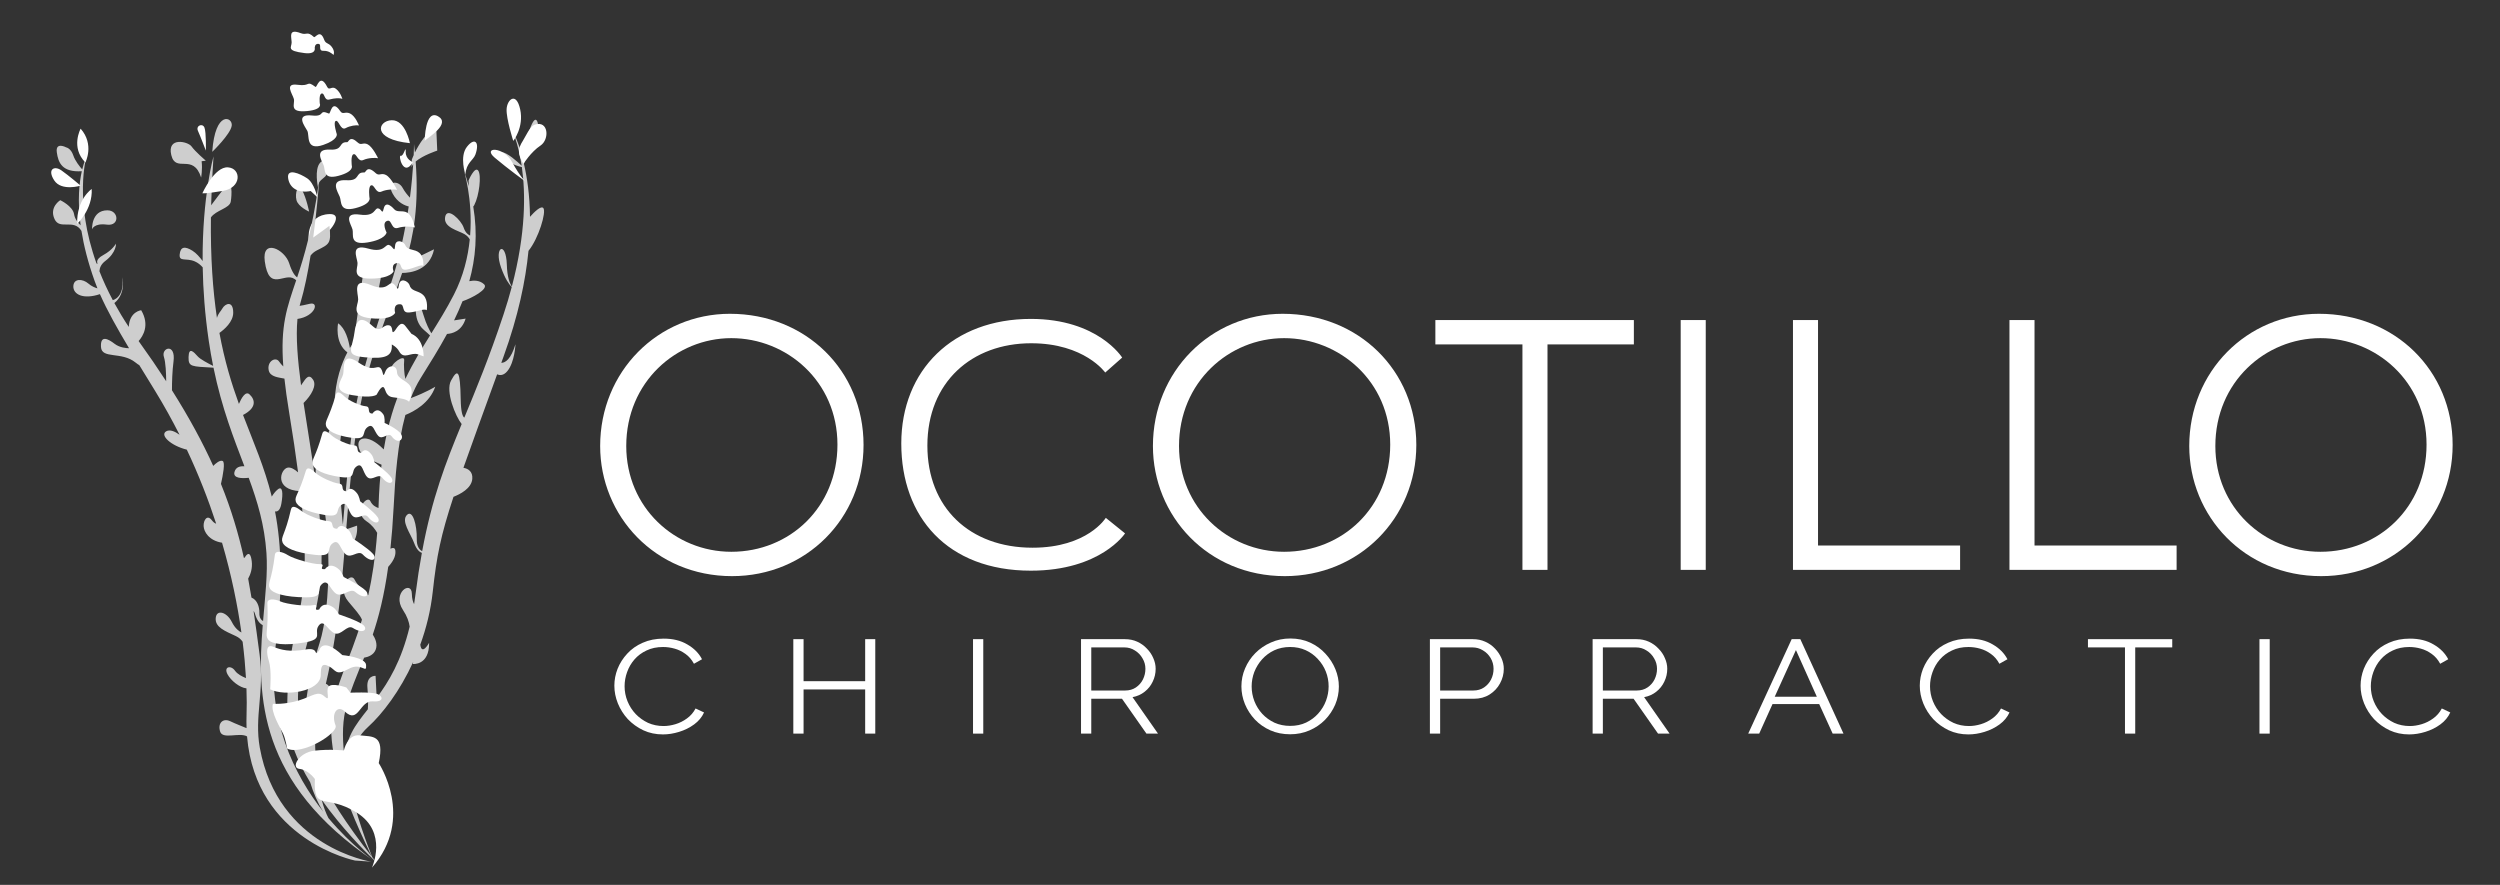
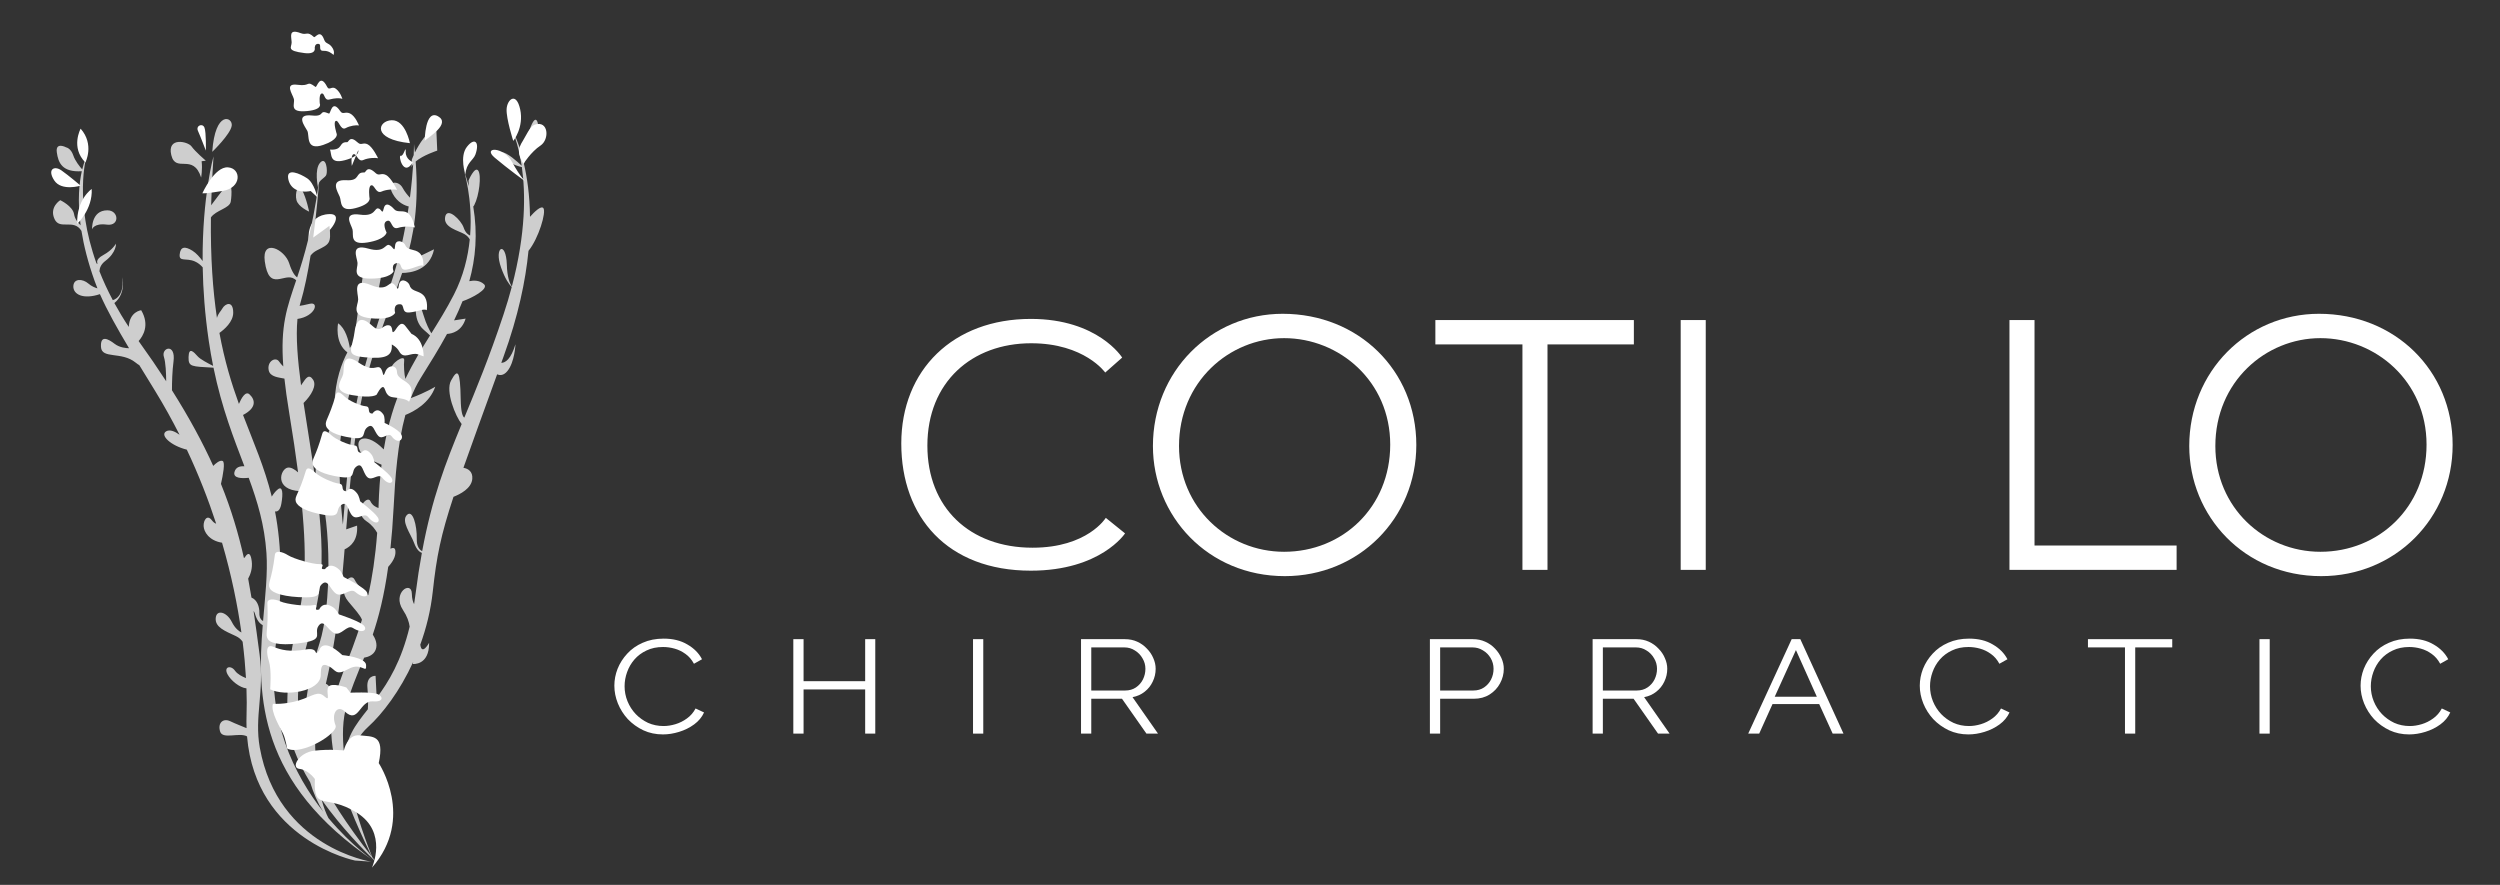
<svg xmlns="http://www.w3.org/2000/svg" width="100%" height="100%" viewBox="0 0 469 166" version="1.1" xml:space="preserve" style="fill-rule:evenodd;clip-rule:evenodd;stroke-linejoin:round;stroke-miterlimit:2;">
  <rect x="0" y="0" width="469" height="166" fill="#333333" stroke="none" />
  <rect id="Row" x="0" y="0" width="468.886" height="165.876" style="fill:none;" />
  <g id="White">
    <g id="Icon">
      <path d="M57.901,45.051c-0,-0 -0.563,-4.74 3.91,-4.888c3.273,-0.108 -0.934,4.739 -2.399,4.68c-0.741,-0.029 -1.511,0.208 -1.511,0.208Z" style="fill:#fff;" />
      <path id="Plant" d="M77.664,27.008c0.063,0.549 0.12,1.088 0.171,1.616c0.749,-1.529 2.182,-3.947 4.007,-4.628l0.185,4.258c0,0 -2.676,0.865 -4.048,2.052c0.61,8.168 -0.324,13.764 -1.953,19.092l5.4,-2.63c-0.807,3.928 -4.324,4.428 -5.981,4.439c-1.888,5.632 -4.453,11.256 -6.673,19.639c-1.876,7.082 -2.777,15.55 -3.827,28.465c1.076,-0.379 2.04,-0.705 2.04,-0.705c0.193,2.729 -1.19,3.931 -2.341,4.457c-0.029,0.371 -0.059,0.745 -0.088,1.122c-0.986,12.544 -2.323,19.41 -3.424,24.089c0.278,0.108 0.541,0.336 0.762,0.74c1.064,1.944 -1.62,3.981 -1.62,3.981l-0.297,0.005c-0.569,2.414 -0.914,4.442 -0.845,7.231c0.042,1.698 0.142,3.217 0.284,4.573c2.141,4.456 5.431,9.631 10.316,15.87c-12.966,-26.71 -6.403,-28.949 -1.829,-44.42c-0.377,-0.91 -1.258,-1.836 -2.584,-3.439c-2.222,-2.685 0.463,-5.601 1.203,-4.073c0.474,0.978 1.726,2.183 2.566,2.924c0.728,-3.285 1.327,-7.112 1.671,-11.705c-0.391,-0.672 -0.988,-1.5 -1.969,-2.142c-2.684,-1.759 0.093,-5.091 0.694,-3.795c0.369,0.794 1.05,1.136 1.523,1.282c0.004,-0.135 0.009,-0.27 0.013,-0.405c0.083,-2.821 0.275,-5.378 0.559,-7.716c-1.238,-0.548 -2.687,-1.198 -3.159,-1.446c-0.88,-0.463 -2.083,-3.333 -0.139,-3.472c1.407,-0.1 2.96,1.279 3.71,2.048c0.821,-4.935 2.083,-8.822 3.58,-12.182c-0.898,-0.732 -2.156,-1.888 -2.245,-2.686c-0.139,-1.25 2.638,-3.055 2.499,-1.851c-0.106,0.917 0.004,2.617 0.226,3.494c1.415,-2.981 3.008,-5.566 4.622,-8.156c-0.283,-0.278 -0.656,-0.617 -1.145,-1.031c-2.407,-2.037 -1.25,-5.878 -1.25,-5.878c0,-0 0.463,0.694 1.204,3.193c0.469,1.583 1.068,2.702 1.444,3.31c1.433,-2.299 2.876,-4.618 4.218,-7.237c1.797,-3.505 2.655,-7.092 2.985,-10.372c-0.171,-0.313 -0.464,-0.674 -0.964,-0.975c-1.157,-0.694 -4.027,-1.249 -3.657,-3.239c0.371,-1.991 3.009,0.601 3.472,1.99c0.354,1.064 0.954,1.394 1.215,1.49c0.542,-6.945 -1.214,-12.341 -1.214,-12.341c0.371,1.053 0.692,2.083 0.966,3.09c-0.032,-0.629 -0.042,-1.079 -0.042,-1.079c0,-0 1.157,-2.731 1.805,-1.852c0.648,0.88 0.186,4.721 -0.74,6.48c-0.066,0.126 -0.129,0.21 -0.187,0.258c0.855,5.163 0.448,9.742 -0.744,14.013c0.801,-0.171 1.941,-0.211 2.782,0.586c0.932,0.883 -2.369,2.619 -4.052,3.177c-0.478,1.214 -1.012,2.409 -1.59,3.591l2.171,-0.334c-0.727,2.422 -2.592,2.826 -3.487,2.876c-1.516,2.789 -3.231,5.536 -4.977,8.336c-0.701,1.125 -1.301,2.37 -1.814,3.703c2.886,-1.074 4.585,-2.141 4.585,-2.141c-1.074,3.092 -3.98,4.651 -5.61,5.304c-1.462,5.39 -1.912,11.684 -2.202,17.301c-0.149,2.871 -0.353,5.452 -0.602,7.788c0.36,-0.167 0.832,-0.266 0.916,0.293c0.125,0.833 -0.162,1.816 -1.334,3.117c-0.765,5.492 -1.797,9.457 -2.893,12.702c0.436,0.669 0.973,1.803 0.524,2.88c-0.401,0.963 -1.39,1.323 -2.153,1.455c-1.333,3.282 -2.616,6.094 -3.498,9.831c-0.659,2.788 -0.563,6.158 -0.078,9.58c-0.013,-4.283 1.883,-6.711 4.277,-9.736c0.069,-0.992 0.082,-2.369 -0.075,-4.003c-0.231,-2.406 1.527,-2.267 1.527,-2.267l0.21,4.127c2.242,-3.007 4.625,-6.903 6.184,-13.363c-0.117,-0.865 -0.46,-1.929 -1.256,-3.122c-2.129,-3.194 1.62,-5.647 1.666,-3.055c0.017,0.921 0.197,1.544 0.422,1.964c0.093,-0.588 0.179,-1.193 0.259,-1.817c0.363,-2.843 0.764,-5.425 1.199,-7.804c-0.465,-0.157 -1.01,-0.641 -1.463,-1.877c-0.635,-1.732 -2.533,-4.134 -1.296,-5.277c1.04,-0.961 1.851,1.898 1.805,4.582c-0.024,1.374 0.498,1.984 1.013,2.253c1.866,-10.04 4.371,-16.477 7.409,-23.848c-1.167,-1.46 -3.091,-6.164 -1.989,-8.165c1.25,-2.268 1.713,-1.99 1.805,3.471c0.042,2.446 0.352,3.295 0.683,3.487c2.199,-5.317 4.665,-11.23 7.36,-19.365c0.589,-1.779 1.097,-3.491 1.532,-5.134c-0.52,-0.514 -1.24,-1.545 -1.984,-3.611c-1.435,-3.98 0.925,-5.137 1.064,-0.602c0.072,2.337 0.524,3.519 0.946,4.116c2.644,-10.035 2.571,-17.509 1.875,-22.406c-2.778,-0.599 -4.866,-2.724 -3.746,-2.769c0.922,-0.037 2.931,1.778 3.71,2.517c-0.668,-4.473 -1.844,-6.716 -1.844,-6.716c0,-0 0.325,0.543 0.775,1.625l-0.096,-0.388l1.574,4.119l-0.114,0.476c0.016,0.064 0.032,0.129 0.048,0.195c0.159,-1.438 0.585,-4.7 1.362,-6.641c1.018,-2.546 1.342,-0.556 1.342,-0.556l-2.631,7.5c0.601,2.556 1.098,5.881 1.144,9.967c0.803,-0.902 2.074,-2.161 2.505,-1.638c0.597,0.725 -0.886,5.687 -2.787,8.022c-0.541,5.594 -1.917,12.209 -4.675,19.833c-0.145,0.399 -0.287,0.793 -0.428,1.182c0.765,-0.009 1.802,-0.662 2.66,-3.488c0,0 -0.139,3.379 -1.527,5.045c-0.706,0.847 -1.4,0.821 -1.911,0.591c-2.707,7.467 -4.753,13.075 -6.324,17.539c0.854,0.142 1.791,0.686 1.663,2.096c-0.162,1.781 -2.273,2.86 -3.526,3.347c-2.4,7.291 -3.172,11.183 -3.885,17.757c-0.386,3.563 -1.229,6.917 -2.346,9.979c0.294,2.155 1.657,-0.351 1.657,-0.351c0.046,4.305 -3.055,3.981 -3.055,3.981c0,-0 0.025,-0.143 0.067,-0.383c-2.489,5.457 -5.745,9.721 -8.47,12.198c-3.288,2.989 -3.764,7.313 -3.76,9.602c1.371,6.738 3.828,13.04 4.546,14.809c0.246,0.313 0.496,0.63 0.751,0.949c-0,-0 -0.213,-0.195 -0.59,-0.558c0.027,0.065 0.042,0.099 0.042,0.099c-0.018,-0.037 -0.037,-0.075 -0.055,-0.112c-1.56,-1.504 -5.874,-5.829 -9.643,-11.15c0.393,1.476 0.84,2.597 1.277,3.444c4.422,5.282 8.597,8.085 8.597,8.085c-21.796,-14.718 -22,-30.859 -20.92,-44.267c-0.911,-0.475 -1.276,-1.517 -1.51,-2.297c-0.045,-0.152 -0.118,-0.266 -0.206,-0.349c0.397,2.648 0.76,5.371 1.137,8.219c0.919,6.935 -1.022,11.555 0.027,17.394c3.362,18.712 20.904,21.401 20.904,21.401l-3.048,-0.214c-0,-0 -18.603,-3.78 -20.246,-23.288c-1.434,-0.817 -4.566,0.632 -5.047,-0.9c-0.51,-1.62 0.555,-2.592 1.897,-1.944c1.093,0.527 2.371,0.994 3.057,1.299c-0.029,-0.812 -0.031,-1.649 -0.001,-2.513c0.048,-1.395 0.05,-3.058 -0.018,-4.952c-1.29,-0.131 -2.935,-1.477 -3.547,-2.628c-0.787,-1.481 0.648,-1.759 1.389,-0.694c0.464,0.667 1.419,1.134 2.067,1.39c-0.119,-2.06 -0.319,-4.343 -0.626,-6.812c-0.271,-0.405 -0.67,-0.785 -1.256,-1.058c-2.083,-0.972 -3.934,-1.666 -3.796,-3.379c0.139,-1.712 2.083,-1.157 3.009,0.694c0.632,1.265 1.394,1.795 1.813,2.004c-0.705,-5.023 -1.848,-10.733 -3.633,-16.845c-2.467,-0.385 -3.415,-2.072 -3.456,-3.117c-0.047,-1.157 0.694,-2.221 1.527,-1.111c0.303,0.404 0.587,0.588 0.827,0.658c-1.462,-4.487 -3.274,-9.151 -5.509,-13.889c-2.973,-0.727 -5.097,-2.701 -3.881,-3.431c0.725,-0.434 1.726,0.063 2.518,0.638c-1.385,-2.743 -2.914,-5.503 -4.604,-8.26c-0.996,-1.628 -1.985,-3.229 -2.944,-4.796c-0.151,-0.073 -0.381,-0.23 -0.709,-0.495c-2.638,-2.129 -6.341,-0.602 -6.48,-2.916c-0.138,-2.314 1.343,-1.527 2.546,-0.601c0.986,0.758 2.283,0.833 2.719,0.835c-2.18,-3.646 -4.101,-7.065 -5.463,-10.146c-3.183,1.065 -5.03,0.016 -4.985,-1.474c0.046,-1.527 1.758,-1.434 2.823,-0.509c0.592,0.515 1.241,0.772 1.7,0.899c-0.189,-0.464 -0.364,-0.919 -0.523,-1.365c-1.272,-3.554 -2.045,-6.693 -2.481,-9.422c-1.449,-2.348 -4.053,-0.096 -5.037,-2.192c-1.064,-2.268 1.065,-3.564 1.065,-3.564c-0,0 2.36,1.111 2.592,2.639c0.127,0.843 0.722,1.589 1.228,2.086c-0.63,-4.685 -0.25,-8.063 0.222,-10.158c-3.673,0.229 -4.421,-1.571 -4.69,-3.546c-0.278,-2.036 1.758,-0.925 1.758,-0.925c0,-0 0.88,0.138 1.343,1.527c0.337,1.012 1.215,2.097 1.667,2.612c0.368,-1.505 0.761,-2.251 0.761,-2.251c0,-0 -2.32,8.057 1.921,19.897l0.233,0.014c-0,0 -0.648,-0.694 1.064,-1.62c1.713,-0.925 2.361,-2.129 2.361,-2.129c-0,0 0.092,1.666 -1.99,3.24c-0.801,0.605 -1.082,1.278 -1.124,1.94c0.691,1.755 1.527,3.584 2.534,5.476l-0.022,-0.057c0,0 2.222,-0.416 1.805,-4.304c0,-0 0.728,3.048 -1.515,4.859c0.795,1.459 1.692,2.953 2.704,4.478c0.127,-2.899 2.329,-3.135 2.329,-3.135c1.636,2.771 0.358,4.843 -0.481,5.783c1.893,2.633 3.611,5.141 5.17,7.544c-0.008,-1.411 -0.083,-3.505 -0.431,-4.579c-0.556,-1.713 2.268,-2.685 1.805,0.879c-0.234,1.803 -0.291,3.831 -0.289,5.394c3.242,5.137 5.756,9.796 7.742,14.185c0.473,-0.481 1.244,-1.138 1.757,-0.927c0.527,0.217 0.059,2.691 -0.308,4.306c1.945,4.807 3.284,9.339 4.305,13.894l0.169,-0.103c-0,0 0.972,-1.851 1.296,0.695c0.175,1.376 -0.245,2.523 -0.668,3.286c0.221,1.175 0.426,2.358 0.621,3.552c1.07,0.415 1.517,1.755 1.482,2.881c-0.031,0.971 0.396,1.365 0.694,1.521c0.393,-4.661 0.896,-8.977 0.634,-12.769c-0.366,-5.307 -1.688,-9.634 -3.327,-14.105c-1.25,0.139 -2.976,0.127 -2.676,-1.075c0.242,-0.967 1.102,-1.138 1.869,-1.082c-1.967,-5.187 -4.216,-10.796 -5.8,-18.497c-4.103,-0.253 -4.722,-0.106 -4.678,-1.989c0.047,-1.99 0.972,-0.972 1.713,-0.139c0.492,0.553 1.963,1.331 2.897,1.791c-0.298,-1.474 -0.57,-3.025 -0.812,-4.664c-0.743,-5.042 -1.072,-9.684 -1.144,-13.822c-0.372,-0.425 -0.868,-0.855 -1.497,-1.124c-1.62,-0.695 -2.962,0.139 -2.823,-1.296c0.139,-1.435 0.926,-1.62 2.407,-0.694c0.69,0.431 1.37,1.213 1.899,1.927c-0.071,-12.146 2.041,-19.64 2.041,-19.64c-0.229,3.269 -0.374,6.321 -0.445,9.18c0.748,-1.009 1.999,-2.67 2.799,-3.594c1.204,-1.388 1.111,1.574 0.88,2.916c-0.217,1.26 -2.76,1.582 -3.721,2.957c-0.087,7.535 0.358,13.665 1.131,18.848c0.26,-0.897 0.723,-1.23 1.016,-1.764c0.509,-0.926 2.037,-1.574 2.037,0.787c-0,1.724 -1.679,3.151 -2.585,3.796c0.964,5.255 2.269,9.498 3.654,13.318c0.464,-1.086 1.244,-2.477 1.985,-1.794c1.126,1.035 1.332,2.552 -1.213,3.869c1.977,5.184 4.017,9.744 5.391,15.316c0.248,-0.41 0.644,-0.971 1.145,-1.366c0.879,-0.694 1.018,0.694 0.648,2.731c-0.248,1.362 -0.827,1.482 -1.183,1.411c1.223,6.364 1.548,14.192 0.082,25.496c-1.753,13.512 3.576,23.981 8.963,30.832c-1.059,-1.684 -1.862,-3.53 -2.443,-5.492c-2.454,-4.042 -4.296,-8.41 -4.316,-12.436c-0.099,-20.462 5.303,-17.15 2.472,-42.197c-5.01,-0.235 -3.763,-4.172 -2.372,-4.418c0.597,-0.105 1.3,0.322 1.943,0.893c-0.428,-3.301 -0.982,-7.039 -1.686,-11.301c-0.391,-2.37 -0.679,-4.446 -0.877,-6.29c-1.05,-0.224 -2.678,-0.308 -2.944,-1.538c-0.37,-1.712 1.296,-2.638 1.944,-1.666c0.222,0.332 0.509,0.649 0.79,0.921c-0.575,-7.74 0.684,-11.002 2.42,-16.175c-0.1,-0.08 -0.213,-0.164 -0.34,-0.251c-1.898,-1.296 -4.75,2.589 -5.554,-3.286c-0.602,-4.397 3.742,-2.285 4.582,0.37c0.521,1.646 1.077,2.344 1.491,2.634c1.296,-3.897 2.824,-8.94 4.046,-17.655c-0.092,0.21 -0.146,0.458 -0.138,0.761c0,-0 -0.74,-3.37 0.408,-4.629c1.148,-1.259 1.444,1.592 1.148,2.296c-0.222,0.526 -1.003,0.783 -1.367,1.468c-0.111,1.464 -0.455,5.614 -1.088,10.311c0.023,-0.031 0.036,-0.046 0.036,-0.046l3.008,-2.175c0.371,3.332 0,3.425 -2.314,4.582c-0.556,0.278 -0.949,0.631 -1.225,1.006c-0.502,3.14 -1.132,6.298 -1.907,8.89c-0.052,0.174 -0.101,0.353 -0.147,0.537c0.407,-0.059 1.008,-0.174 1.891,-0.389c1.852,-0.452 1.058,2.358 -2.294,2.838c-0.326,3.38 0.036,7.685 0.673,12.463c0.071,-0.111 0.148,-0.229 0.232,-0.352c0.694,-1.018 1.25,-1.897 2.037,-0.694c0.695,1.064 -0.309,2.887 -1.799,4.351c0.73,4.892 1.637,10.144 2.33,15.328c0.128,0.007 0.259,0.015 0.391,0.023c-1.899,-5.591 2.858,-7.914 3.079,-15.205c0.136,-4.494 1.421,-7.756 2.42,-9.64c-2.467,-1.813 -1.747,-5.456 -1.747,-5.456c1.391,0.927 1.977,3.217 2.213,4.636c0.429,-0.705 0.73,-1.066 0.73,-1.066l1.921,-14.125l1.13,-2.034c-0,0 2.192,-1.132 2.26,0.861c0.27,7.91 -8.147,25.705 -8.023,37.29c0.085,7.929 0.678,12.203 0.678,12.203c1.808,-21.243 2.081,-24.745 8.814,-44.634c1.795,-5.305 2.878,-10.591 3.531,-15.048c-0.705,-0.163 -2.093,-0.697 -3.025,-2.428c-1.296,-2.407 1.064,-2.546 1.851,-1.111c0.451,0.822 1.008,1.477 1.402,1.886c0.319,-2.467 0.505,-4.619 0.613,-6.293c-0.151,0.198 -0.257,0.403 -0.302,0.612l0.046,-1.481c0,-0 0.121,-0.321 0.347,-0.816c0.055,-1.248 0.057,-1.995 0.057,-2.097Zm-0,-0c-0,-0.016 -0,-0.016 -0,-0Zm-18.255,64.925c0.807,6.297 1.258,12.451 0.645,17.688c-1.279,10.93 -6.356,17.459 -3.058,28.948c-0.127,-5.843 1.048,-12.084 2.927,-17.847c2.332,-7.153 2.159,-22.628 0.068,-28.875c-0.179,0.028 -0.373,0.056 -0.582,0.086Zm-42.133,-48.914c0,-0 -0.194,-3.564 2.87,-3.564c2.175,-0 2.36,3.008 -0.093,2.684c-2.453,-0.324 -2.777,0.88 -2.777,0.88Zm22.54,-14.533c0.556,-7.915 3.888,-6.526 3.657,-4.906c-0.232,1.62 -3.657,4.906 -3.657,4.906Zm-1.203,1.666l-0.787,0.092c0.185,1.528 -0.092,3.055 -0.092,3.055c-1.528,-4.674 -4.768,-0.74 -5.601,-4.212c-0.833,-3.471 3.148,-2.545 3.796,-1.62c0.648,0.926 2.684,2.685 2.684,2.685Zm19.377,9.548c0,-0 -2.036,-0.889 -2.37,-2.148c-0.333,-1.259 0.26,-3.406 1.074,-1.851c0.815,1.555 1.296,3.999 1.296,3.999Z" style="fill:#cecece;" />
      <path id="Petals" d="M16.016,30.477c-2.814,-2.814 -0.889,-6.339 -0.889,-6.339c2.637,2.991 0.889,6.339 0.889,6.339Zm-0.889,4.354c0,0 -3.584,1.096 -4.947,-0.977c-1.362,-2.074 -0.029,-2.844 1.333,-1.896c1.363,0.948 3.614,2.873 3.614,2.873Zm-0.651,7.169c-0.119,-4.651 2.725,-6.547 2.725,-6.547c0.207,3.821 -2.725,6.547 -2.725,6.547Zm24.141,-13.745c0,0 -1.037,-2.725 -1.481,-3.703c-0.444,-0.977 0.859,-1.51 1.215,-0.622c0.355,0.889 0.266,4.325 0.266,4.325Zm-0.652,7.998c0,-0 2.281,-5.036 4.799,-4.858c2.518,0.178 2.607,3.821 -0.918,4.414c-3.525,0.592 -3.881,0.444 -3.881,0.444Zm21.565,0.74l-1.244,-1.155c-2.281,0.445 -3.969,-0.503 -4.236,-2.429c-0.267,-1.925 2.192,-0.859 3.555,0.03c1.362,0.889 1.925,3.554 1.925,3.554Zm17.368,-10.134c-7.221,-0.741 -6.017,-4.212 -3.425,-4.304c2.592,-0.093 3.425,4.304 3.425,4.304Zm0.555,3.564c-1.759,2.962 -2.823,-1.389 -2.268,-1.204c0.556,0.186 0.972,-2.175 0.926,-0.74c-0.046,1.435 1.342,1.944 1.342,1.944Zm2.222,-4.027c-0,0 0.046,-5.97 2.499,-4.582c2.453,1.389 -1.851,3.98 -2.499,4.582Zm7.637,6.341c-0,0 -1.149,-3.337 0.277,-5.184c1.426,-1.845 2.449,-0.955 1.602,1.429c-0.387,1.091 -1.734,1.536 -1.879,3.755Zm11.293,1.342c-0,0 -3.379,-2.453 -5.786,-4.489c-2.406,-2.037 1.62,-2.176 3.24,0.787c1.62,2.962 2.546,3.702 2.546,3.702Zm-0.417,-3.332c-1.147,-1.933 -1.041,-2.852 -0.076,-4.37c0.513,-0.809 1.304,-2.684 2.205,-2.989c2.592,-0.88 2.824,2.777 1.065,3.934c-1.759,1.157 -3.194,3.425 -3.194,3.425Zm-1.897,-4.305c-0,0 -1.343,-4.165 -1.25,-5.97c0.092,-1.805 1.805,-3.333 2.546,0.046c0.74,3.379 -1.296,5.924 -1.296,5.924Z" style="fill:#fff;" />
      <g id="Spine">
        <path d="M64.513,140.785c0,0 0.637,-3.124 3.009,-2.834c2.372,0.289 4.686,-0.232 3.529,5.207c-0,-0 6.885,10.311 -1.273,19.612c-0,0 3.066,-6.608 -2.835,-10.311c-5.901,-3.703 -8.157,-0.058 -7.868,-6.306c-0,-0 -1.215,-1.736 -2.893,-1.91c-1.678,-0.173 -0.173,-3.066 2.777,-3.413c2.951,-0.347 5.554,-0.045 5.554,-0.045Z" style="fill:#fff;" />
        <path d="M70.762,130.185c1.086,0.385 1.338,1.562 -0.81,1.388c-2.518,-0.203 -2.656,4.358 -5.265,1.909c-1.415,-1.328 -2.604,0.405 -1.736,2.604c0.588,1.488 -6.422,5.728 -9.083,4.339c-0,0 -0.289,-1.793 -0.752,-2.777c-0.463,-0.984 -2.43,-4.166 -1.909,-5.612c-0,0 2.198,0.174 4.859,-0.636c2.662,-0.81 3.53,-1.91 4.802,-0.752c1.273,1.157 0.174,-0.926 0.752,-1.794c0.579,-0.868 3.356,0.116 3.356,0.116l0.752,0.983c0,0 3.857,-0.185 5.034,0.232Z" style="fill:#fff;" />
        <path d="M59.885,122.027c-0,0 0.521,-2.661 4.339,0.868c-0,0 4.366,0.408 4.455,1.851c0.114,1.869 -0.81,-0.636 -3.298,0.753c-2.488,1.388 -2.314,0.173 -3.703,-0.521c-1.388,-0.694 -1.476,0.174 -1.504,1.678c-0.058,3.124 -6.769,4.049 -9.488,2.661c-0,-0 0.289,-3.645 -0.232,-5.265c-0.52,-1.62 -0.578,-3.298 0.81,-2.719c1.389,0.579 3.182,1.041 6.017,0.521c2.855,-0.525 1.389,1.62 2.604,0.173Z" style="fill:#fff;" />
        <path d="M59.885,114.333c-0,-0 0.647,-1.706 2.603,-0.405c0.572,0.38 1.1,1.33 1.1,1.33c-0,0 3.355,1.099 4.454,1.909c1.1,0.81 0.19,1.926 -1.851,0.637c-1.099,-0.694 -2.198,1.562 -3.471,0.983c-1.273,-0.578 -1.967,-2.777 -2.951,-1.388c-0.983,1.388 1.099,2.488 -2.603,3.124c-3.703,0.636 -6.249,0.347 -6.885,-0.579c-0.636,-0.925 0.116,-1.504 -0.116,-6.769c-0.041,-0.932 1.273,-0.867 2.43,-0.347c1.157,0.521 4.918,0.984 6.191,0.695c1.272,-0.29 -0.29,1.215 1.099,0.81Z" style="fill:#fff;" />
        <path d="M60.969,106.768c-0,0 0.906,-1.475 2.63,0.06c0.504,0.448 0.875,1.419 0.875,1.419c-0,-0 3.135,1.581 4.091,2.517c0.956,0.935 -0.116,1.819 -1.925,0.281c-0.975,-0.828 -2.414,1.082 -3.578,0.332c-1.163,-0.75 -1.502,-2.906 -2.69,-1.782c-1.188,1.124 0.692,2.493 -3.059,2.465c-3.75,-0.029 -6.215,-0.723 -6.696,-1.689c-0.482,-0.965 0.351,-1.377 0.951,-6.302c0.106,-0.872 1.392,-0.593 2.451,0.084c1.058,0.677 4.693,1.735 5.994,1.68c1.3,-0.056 -0.477,1.079 0.956,0.935Z" style="fill:#fff;" />
-         <path d="M63.254,99.194c0,0 0.641,-1.375 2.201,0.325c0.456,0.497 0.727,1.501 0.727,1.501c-0,-0 2.959,1.89 3.816,2.917c0.857,1.028 -0.3,1.798 -1.944,0.085c-0.886,-0.922 -2.101,0.833 -3.183,-0.031c-1.082,-0.863 -1.2,-3.043 -2.496,-2.045c-1.296,0.999 0.436,2.55 -3.292,2.143c-3.729,-0.408 -5.7,-1.347 -6.082,-2.357c-0.382,-1.009 0.488,-1.334 1.584,-6.173c0.194,-0.857 1.034,-0.449 2.019,0.331c0.985,0.78 3.674,1.791 4.973,1.867c1.3,0.076 0.237,1.436 1.677,1.437Z" style="fill:#fff;" />
        <path d="M65.026,92.169c0,-0 0.685,-1.271 1.983,0.416c0.379,0.493 0.552,1.456 0.552,1.456c-0,0 2.559,1.936 3.265,2.951c0.705,1.015 -0.405,1.688 -1.779,-0.015c-0.74,-0.917 -1.976,0.685 -2.899,-0.186c-0.923,-0.871 -0.871,-2.941 -2.126,-2.06c-1.255,0.882 0.21,2.437 -3.159,1.867c-3.37,-0.569 -5.098,-1.556 -5.372,-2.531c-0.274,-0.974 0.543,-1.239 1.898,-5.768c0.24,-0.801 0.976,-0.374 1.817,0.413c0.84,0.788 3.218,1.877 4.397,2.013c1.179,0.136 0.11,1.371 1.423,1.444Z" style="fill:#fff;" />
        <path d="M67.809,84.944c-0,-0 0.651,-1.287 1.903,0.351c0.366,0.478 0.536,1.431 0.536,1.431c-0,0 2.463,1.845 3.144,2.833c0.681,0.987 -0.382,1.692 -1.706,0.041c-0.714,-0.889 -1.893,0.745 -2.782,-0.093c-0.889,-0.837 -0.848,-2.899 -2.047,-1.981c-1.2,0.917 0.212,2.417 -3.022,1.958c-3.234,-0.459 -4.896,-1.386 -5.163,-2.348c-0.267,-0.961 0.516,-1.25 1.796,-5.8c0.226,-0.806 0.934,-0.404 1.744,0.353c0.809,0.757 3.094,1.765 4.226,1.863c1.131,0.098 0.111,1.361 1.371,1.392Z" style="fill:#fff;" />
        <path d="M69.878,77.587c-0,0 0.882,-1.47 2.028,0.148c0.334,0.473 0.24,1.604 0.24,1.604c-0,-0 2.474,1.119 3.094,2.095c0.621,0.976 -0.544,2.056 -1.758,0.426c-0.654,-0.878 -1.675,0.757 -2.497,-0.068c-0.822,-0.826 -0.915,-2.552 -2.077,-1.629c-1.161,0.922 0.14,2.402 -2.916,1.972c-3.057,-0.429 -4.609,-1.337 -4.837,-2.29c-0.229,-0.953 0.521,-1.248 1.852,-5.783c0.235,-0.802 0.897,-0.409 1.645,0.337c0.749,0.746 2.89,1.729 3.961,1.816c1.071,0.088 0.071,1.352 1.265,1.372Z" style="fill:#fff;" />
        <path d="M70.676,74.019c-0,0 0.787,-1.62 1.249,-1.388c0.463,0.231 0.278,1.712 1.805,1.897c1.528,0.186 2.546,0.371 3.009,0.834c-0,-0 0.926,-1.759 0.231,-2.916c-0.694,-1.157 -2.453,-1.296 -2.499,-2.685c-0.046,-1.388 -1.713,-1.388 -2.222,0.046c-0.509,1.435 -0.277,-0.37 -0.972,-0.833c-0.694,-0.462 -1.249,0.926 -4.026,-0.972c-3.23,-2.206 -2.638,1.065 -2.87,2.176c-0.231,1.111 -2.36,3.24 1.62,3.934c3.98,0.694 4.675,-0.093 4.675,-0.093Z" style="fill:#fff;" />
        <path d="M74.127,58.686c-0,0 -0.501,-1.69 0.948,-1.61c0.924,0.052 0.15,1.669 1.684,1.546c1.533,-0.123 2.753,-0.792 3.299,-0.431c0,0 0.325,-1.769 -0.586,-2.764c-0.816,-0.893 -2.047,-0.701 -2.526,-1.625c-0.055,-0.107 -0.077,-0.236 -0.134,-0.369c-0.322,-0.75 -1.77,-1.436 -1.983,0.072c-0.213,1.507 -0.392,-0.03 -1.164,-0.345c-0.773,-0.316 -0.994,1.619 -4.094,0.312c-3.604,-1.518 -2.373,1.569 -2.378,2.704c-0.006,1.135 -1.575,3.136 2.371,3.532c4.021,0.404 4.563,-1.022 4.563,-1.022Z" style="fill:#fff;" />
        <path d="M73.832,50.893c-0,0 -0.602,-1.473 0.778,-1.546c0.88,-0.046 0.267,1.49 1.712,1.226c1.444,-0.264 2.55,-0.989 3.094,-0.718c0,0 0.176,-1.627 -0.762,-2.434c-0.84,-0.722 -1.992,-0.427 -2.515,-1.212c-0.061,-0.091 -0.091,-0.206 -0.155,-0.32c-0.361,-0.643 -1.785,-1.118 -1.874,0.263c-0.089,1.38 -0.374,0.012 -1.13,-0.195c-0.755,-0.207 -0.821,1.559 -3.856,0.69c-3.529,-1.009 -2.132,1.652 -2.052,2.675c0.08,1.024 -1.258,2.985 2.512,2.948c3.84,-0.037 4.248,-1.377 4.248,-1.377Z" style="fill:#fff;" />
        <path d="M72.523,43.618c0,-0 -1.023,-1.952 0.216,-2.207c0.79,-0.163 0.667,1.752 1.942,1.337c1.08,-0.352 2.609,-0.258 3.148,-0.077c-0,-0 -0.39,-2.109 -1.375,-2.74c-0.883,-0.565 -1.878,0.007 -2.483,-0.659c-0.07,-0.077 -1.582,-1.875 -1.987,-0.149c-0.302,1.283 -0.337,0.062 -1.057,-0.03c-0.72,-0.092 -0.484,1.577 -3.38,1.173c-3.368,-0.47 -1.657,1.841 -1.414,2.793c0.244,0.951 -0.641,2.976 2.77,2.43c3.475,-0.557 3.62,-1.871 3.62,-1.871Z" style="fill:#fff;" />
        <path d="M69.313,37.087c-0,-0 -0.279,-2.045 0.27,-2.298c0.671,-0.308 0.891,1.648 2.004,1.145c0.944,-0.426 2.372,-0.455 2.899,-0.322c-0,0 -1.061,-2.247 -2.071,-2.782c-0.904,-0.479 -1.284,0.26 -1.935,-0.352c-1.697,-1.597 -1.782,-0.103 -2.148,-0.12c-1.791,-0.079 -0.617,1.615 -3.358,1.45c-3.187,-0.191 -1.613,2.195 -1.239,3.099c0.373,0.904 -0.128,2.939 2.94,2.141c3.126,-0.813 2.638,-1.961 2.638,-1.961Z" style="fill:#fff;" />
-         <path d="M66.002,31.119c0,-0 -0.247,-1.923 0.277,-2.166c0.64,-0.296 0.831,1.544 1.893,1.06c0.899,-0.409 2.255,-0.449 2.754,-0.328c-0,0 -0.988,-2.107 -1.941,-2.602c-0.855,-0.443 -1.222,0.257 -1.835,-0.315c-1.597,-1.489 -1.691,-0.081 -2.038,-0.093c-1.699,-0.059 -0.599,1.526 -3.2,1.394c-3.024,-0.152 -1.551,2.082 -1.204,2.93c0.347,0.848 -0.146,2.768 2.773,1.99c2.974,-0.793 2.521,-1.87 2.521,-1.87Z" style="fill:#fff;" />
+         <path d="M66.002,31.119c0,-0 -0.247,-1.923 0.277,-2.166c0.64,-0.296 0.831,1.544 1.893,1.06c0.899,-0.409 2.255,-0.449 2.754,-0.328c-0,0 -0.988,-2.107 -1.941,-2.602c-0.855,-0.443 -1.222,0.257 -1.835,-0.315c-1.597,-1.489 -1.691,-0.081 -2.038,-0.093c-1.699,-0.059 -0.599,1.526 -3.2,1.394c0.347,0.848 -0.146,2.768 2.773,1.99c2.974,-0.793 2.521,-1.87 2.521,-1.87Z" style="fill:#fff;" />
        <path d="M63.182,25.168c-0,0 -0.707,-2.189 -0.223,-2.459c0.591,-0.331 0.906,1.867 1.888,1.327c0.832,-0.458 1.984,-0.604 2.495,-0.501c0,-0 -0.679,-1.79 -1.695,-2.255c-0.91,-0.417 -1.319,0.306 -1.816,-0.428c-1.61,-2.381 -1.805,0.589 -2.124,0.455c-2.061,-0.866 -0.574,0.639 -3.153,0.362c-3.248,-0.35 -1.375,2.011 -0.909,2.864c0.465,0.853 -0.395,3.811 2.986,2.658c2.823,-0.964 2.551,-2.023 2.551,-2.023Z" style="fill:#fff;" />
        <path d="M59.994,19.427c0,0 -0.208,-1.723 0.325,-1.876c0.651,-0.186 0.429,1.41 1.509,1.11c0.914,-0.255 1.927,-0.322 2.401,-0.105c0,0 -0.322,-1.21 -1.203,-1.897c-0.79,-0.614 -1.244,0.432 -1.645,-0.359c-1.376,-2.711 -1.917,0.206 -2.196,0.002c-1.807,-1.316 -0.796,-0.039 -3.365,-0.396c-2.536,-0.351 -0.947,1.713 -0.69,2.65c0.257,0.937 -1.046,2.624 2.509,2.277c2.969,-0.289 2.355,-1.406 2.355,-1.406Z" style="fill:#fff;" />
        <path d="M59.045,9.005c-0,0 -0.031,-0.874 0.72,-0.772c0.671,0.09 -0.195,1.335 0.925,1.302c0.949,-0.027 1.478,0.44 1.886,0.764c0,0 0.328,-0.661 -0.363,-1.538c-0.619,-0.787 -1.102,-0.487 -1.404,-1.321c-0.761,-2.097 -1.666,-0.261 -1.92,-0.495c-1.301,-1.197 -1.309,-0.275 -2.474,-0.723c-2.39,-0.918 -1.725,0.723 -1.701,1.694c0.025,0.971 -1.14,1.598 2.405,2.04c2.254,0.281 1.926,-0.951 1.926,-0.951Z" style="fill:#fff;" />
        <path d="M73.499,64.624c0,-0 0.923,0.438 1.389,1.296c0.879,1.62 2.221,0.092 3.517,0.555c1.296,0.463 1.065,0.37 1.065,0.37c-0,0 0.138,-3.193 -2.268,-4.212c-0,0 -0.45,-0.561 -1.157,-1.481c-0.926,-1.203 -1.682,0.633 -2.083,1.019c-0.681,0.654 -0.001,-1.105 -1.111,-1.157c-1.112,-0.053 -1.435,1.527 -2.916,0.185c-1.481,-1.343 -3.008,-2.176 -3.425,1.11c-0.416,3.287 -1.99,4.351 1.99,4.721c3.981,0.371 5.138,-0.277 4.999,-2.406Z" style="fill:#fff;" />
      </g>
    </g>
    <g id="Text">
      <g id="Chiropractic">
        <path d="M115.252,128.641c-0,-1.082 0.201,-2.138 0.604,-3.17c0.421,-1.048 1.025,-1.997 1.812,-2.845c0.787,-0.865 1.757,-1.547 2.91,-2.047c1.153,-0.515 2.461,-0.773 3.925,-0.773c1.739,-0 3.222,0.366 4.448,1.098c1.244,0.715 2.159,1.639 2.745,2.77l-1.51,0.849c-0.421,-0.782 -0.952,-1.398 -1.592,-1.847c-0.641,-0.466 -1.327,-0.799 -2.059,-0.999c-0.714,-0.199 -1.428,-0.299 -2.141,-0.299c-1.172,-0 -2.206,0.216 -3.103,0.649c-0.896,0.416 -1.656,0.982 -2.278,1.697c-0.604,0.699 -1.062,1.489 -1.373,2.371c-0.311,0.865 -0.467,1.747 -0.467,2.645c0,0.982 0.183,1.922 0.549,2.821c0.366,0.898 0.879,1.697 1.538,2.396c0.659,0.682 1.427,1.231 2.306,1.647c0.897,0.399 1.867,0.599 2.91,0.599c0.732,-0 1.482,-0.117 2.251,-0.35c0.769,-0.233 1.483,-0.59 2.141,-1.073c0.678,-0.482 1.218,-1.106 1.62,-1.872l1.592,0.749c-0.402,0.882 -1.024,1.631 -1.866,2.246c-0.842,0.616 -1.785,1.082 -2.828,1.398c-1.025,0.316 -2.032,0.474 -3.02,0.474c-1.336,0 -2.562,-0.258 -3.679,-0.774c-1.116,-0.532 -2.086,-1.231 -2.91,-2.096c-0.805,-0.882 -1.427,-1.864 -1.866,-2.945c-0.44,-1.098 -0.659,-2.205 -0.659,-3.319Z" style="fill:#fff;fill-rule:nonzero;" />
        <path d="M164.201,119.906l-0,17.719l-1.895,0l0,-8.286l-11.557,0l-0,8.286l-1.922,0l-0,-17.719l1.922,-0l-0,7.886l11.557,0l0,-7.886l1.895,-0Z" style="fill:#fff;fill-rule:nonzero;" />
        <rect x="182.539" y="119.906" width="1.922" height="17.72" style="fill:#fff;fill-rule:nonzero;" />
        <path d="M202.8,137.625l-0,-17.719l8.236,-0c0.842,-0 1.61,0.158 2.306,0.474c0.695,0.316 1.299,0.748 1.812,1.297c0.531,0.533 0.933,1.132 1.208,1.797c0.293,0.649 0.439,1.315 0.439,1.997c-0,0.849 -0.183,1.647 -0.549,2.396c-0.348,0.749 -0.851,1.381 -1.51,1.897c-0.641,0.515 -1.4,0.857 -2.279,1.023l4.777,6.838l-2.169,0l-4.584,-6.539l-5.765,0l-0,6.539l-1.922,0Zm1.922,-8.086l6.369,0c0.768,0 1.436,-0.191 2.004,-0.574c0.567,-0.383 1.006,-0.882 1.318,-1.497c0.311,-0.633 0.466,-1.298 0.466,-1.997c0,-0.715 -0.183,-1.373 -0.549,-1.972c-0.348,-0.615 -0.823,-1.106 -1.427,-1.472c-0.586,-0.383 -1.245,-0.574 -1.977,-0.574l-6.204,-0l-0,8.086Z" style="fill:#fff;fill-rule:nonzero;" />
-         <path d="M242.03,137.75c-1.372,0 -2.617,-0.249 -3.733,-0.749c-1.117,-0.499 -2.077,-1.173 -2.883,-2.021c-0.805,-0.865 -1.427,-1.83 -1.867,-2.895c-0.439,-1.082 -0.658,-2.188 -0.658,-3.32c-0,-1.181 0.228,-2.304 0.686,-3.369c0.457,-1.081 1.098,-2.038 1.922,-2.87c0.841,-0.849 1.821,-1.514 2.937,-1.997c1.116,-0.499 2.324,-0.748 3.624,-0.748c1.373,-0 2.617,0.258 3.734,0.773c1.116,0.516 2.068,1.207 2.855,2.072c0.805,0.865 1.427,1.83 1.866,2.895c0.44,1.065 0.659,2.155 0.659,3.269c0,1.182 -0.228,2.313 -0.686,3.395c-0.458,1.064 -1.098,2.021 -1.922,2.87c-0.823,0.832 -1.793,1.489 -2.91,1.971c-1.116,0.483 -2.324,0.724 -3.624,0.724Zm-7.22,-8.985c0,0.965 0.174,1.897 0.522,2.796c0.348,0.881 0.842,1.672 1.482,2.371c0.641,0.682 1.4,1.231 2.279,1.647c0.897,0.399 1.876,0.599 2.937,0.599c1.117,-0 2.114,-0.208 2.993,-0.624c0.897,-0.433 1.656,-0.998 2.278,-1.697c0.641,-0.716 1.126,-1.514 1.455,-2.396c0.33,-0.882 0.495,-1.78 0.495,-2.696c-0,-0.965 -0.174,-1.888 -0.522,-2.77c-0.348,-0.882 -0.851,-1.672 -1.51,-2.371c-0.64,-0.699 -1.4,-1.248 -2.279,-1.647c-0.878,-0.399 -1.848,-0.599 -2.91,-0.599c-1.098,-0 -2.095,0.208 -2.992,0.624c-0.878,0.416 -1.638,0.982 -2.279,1.697c-0.622,0.699 -1.107,1.489 -1.455,2.371c-0.329,0.882 -0.494,1.78 -0.494,2.695Z" style="fill:#fff;fill-rule:nonzero;" />
        <path d="M268.248,137.625l0,-17.719l8.071,-0c0.842,-0 1.611,0.158 2.307,0.474c0.713,0.316 1.326,0.748 1.839,1.297c0.512,0.533 0.915,1.132 1.208,1.797c0.293,0.649 0.439,1.315 0.439,1.997c0,0.965 -0.238,1.88 -0.714,2.745c-0.457,0.849 -1.107,1.539 -1.949,2.072c-0.842,0.532 -1.83,0.798 -2.965,0.798l-6.314,0l-0,6.539l-1.922,0Zm1.922,-8.086l6.232,0c0.769,0 1.437,-0.191 2.004,-0.574c0.567,-0.383 1.007,-0.882 1.318,-1.497c0.311,-0.616 0.466,-1.282 0.466,-1.997c0,-0.732 -0.183,-1.406 -0.549,-2.022c-0.366,-0.615 -0.851,-1.098 -1.455,-1.447c-0.585,-0.366 -1.235,-0.549 -1.949,-0.549l-6.067,-0l-0,8.086Z" style="fill:#fff;fill-rule:nonzero;" />
        <path d="M298.776,137.625l0,-17.719l8.236,-0c0.842,-0 1.611,0.158 2.306,0.474c0.696,0.316 1.3,0.748 1.812,1.297c0.531,0.533 0.933,1.132 1.208,1.797c0.293,0.649 0.439,1.315 0.439,1.997c0,0.849 -0.183,1.647 -0.549,2.396c-0.348,0.749 -0.851,1.381 -1.51,1.897c-0.64,0.515 -1.4,0.857 -2.278,1.023l4.777,6.838l-2.169,0l-4.585,-6.539l-5.765,0l-0,6.539l-1.922,0Zm1.922,-8.086l6.369,0c0.769,0 1.437,-0.191 2.004,-0.574c0.567,-0.383 1.007,-0.882 1.318,-1.497c0.311,-0.633 0.467,-1.298 0.467,-1.997c-0,-0.715 -0.183,-1.373 -0.55,-1.972c-0.347,-0.615 -0.823,-1.106 -1.427,-1.472c-0.586,-0.383 -1.245,-0.574 -1.977,-0.574l-6.204,-0l-0,8.086Z" style="fill:#fff;fill-rule:nonzero;" />
        <path d="M336.12,119.906l1.62,-0l8.098,17.719l-2.031,0l-2.526,-5.54l-8.757,-0l-2.499,5.54l-2.059,0l8.154,-17.719Zm4.722,10.806l-3.926,-8.76l-3.981,8.76l7.907,0Z" style="fill:#fff;fill-rule:nonzero;" />
        <path d="M360.151,128.641c0,-1.082 0.202,-2.138 0.604,-3.17c0.421,-1.048 1.025,-1.997 1.812,-2.845c0.787,-0.865 1.757,-1.547 2.91,-2.047c1.153,-0.515 2.462,-0.773 3.926,-0.773c1.739,-0 3.221,0.366 4.448,1.098c1.244,0.715 2.159,1.639 2.745,2.77l-1.51,0.849c-0.421,-0.782 -0.952,-1.398 -1.592,-1.847c-0.641,-0.466 -1.327,-0.799 -2.059,-0.999c-0.714,-0.199 -1.428,-0.299 -2.142,-0.299c-1.171,-0 -2.205,0.216 -3.102,0.649c-0.897,0.416 -1.656,0.982 -2.278,1.697c-0.604,0.699 -1.062,1.489 -1.373,2.371c-0.311,0.865 -0.467,1.747 -0.467,2.645c0,0.982 0.183,1.922 0.549,2.821c0.366,0.898 0.879,1.697 1.538,2.396c0.659,0.682 1.427,1.231 2.306,1.647c0.897,0.399 1.867,0.599 2.91,0.599c0.732,-0 1.482,-0.117 2.251,-0.35c0.769,-0.233 1.482,-0.59 2.141,-1.073c0.677,-0.482 1.217,-1.106 1.62,-1.872l1.592,0.749c-0.402,0.882 -1.025,1.631 -1.867,2.246c-0.841,0.616 -1.784,1.082 -2.827,1.398c-1.025,0.316 -2.032,0.474 -3.02,0.474c-1.336,0 -2.562,-0.258 -3.679,-0.774c-1.116,-0.532 -2.086,-1.231 -2.91,-2.096c-0.805,-0.882 -1.427,-1.864 -1.867,-2.945c-0.439,-1.098 -0.659,-2.205 -0.659,-3.319Z" style="fill:#fff;fill-rule:nonzero;" />
        <path d="M407.513,121.453l-6.945,-0l-0,16.172l-1.922,0l-0,-16.172l-6.946,-0l0,-1.547l15.813,-0l0,1.547Z" style="fill:#fff;fill-rule:nonzero;" />
        <rect x="423.875" y="119.906" width="1.922" height="17.72" style="fill:#fff;fill-rule:nonzero;" />
        <path d="M442.845,128.641c0,-1.082 0.202,-2.138 0.604,-3.17c0.421,-1.048 1.025,-1.997 1.812,-2.845c0.787,-0.865 1.757,-1.547 2.91,-2.047c1.153,-0.515 2.462,-0.773 3.926,-0.773c1.739,-0 3.221,0.366 4.448,1.098c1.244,0.715 2.159,1.639 2.745,2.77l-1.51,0.849c-0.421,-0.782 -0.952,-1.398 -1.592,-1.847c-0.641,-0.466 -1.327,-0.799 -2.059,-0.999c-0.714,-0.199 -1.428,-0.299 -2.142,-0.299c-1.171,-0 -2.205,0.216 -3.102,0.649c-0.897,0.416 -1.656,0.982 -2.278,1.697c-0.604,0.699 -1.062,1.489 -1.373,2.371c-0.311,0.865 -0.467,1.747 -0.467,2.645c0,0.982 0.183,1.922 0.549,2.821c0.366,0.898 0.879,1.697 1.538,2.396c0.659,0.682 1.427,1.231 2.306,1.647c0.896,0.399 1.867,0.599 2.91,0.599c0.732,-0 1.482,-0.117 2.251,-0.35c0.769,-0.233 1.482,-0.59 2.141,-1.073c0.677,-0.482 1.217,-1.106 1.62,-1.872l1.592,0.749c-0.402,0.882 -1.025,1.631 -1.867,2.246c-0.841,0.616 -1.784,1.082 -2.827,1.398c-1.025,0.316 -2.032,0.474 -3.02,0.474c-1.336,0 -2.562,-0.258 -3.679,-0.774c-1.116,-0.532 -2.086,-1.231 -2.91,-2.096c-0.805,-0.882 -1.427,-1.864 -1.867,-2.945c-0.439,-1.098 -0.659,-2.205 -0.659,-3.319Z" style="fill:#fff;fill-rule:nonzero;" />
      </g>
      <g id="Ocotillo">
-         <path d="M136.936,58.867c-13.512,0 -24.347,10.836 -24.347,24.804c-0,13.12 10.313,24.412 24.738,24.412c13.904,0 24.674,-10.835 24.674,-24.608c-0,-13.968 -10.836,-24.608 -25.065,-24.608Zm0.261,4.569c10.378,0 19.908,8.094 19.908,19.974c0,11.749 -8.942,20.104 -19.908,20.104c-10.574,0 -19.713,-8.289 -19.713,-19.843c0,-12.01 9.4,-20.235 19.713,-20.235Z" style="fill:#fff;fill-rule:nonzero;" />
        <path d="M210.519,67.083c0,0 -4.513,-7.256 -17.137,-7.256c-14.556,0 -24.301,9.549 -24.301,23.387c-0,13.773 8.635,23.844 24.301,23.844c13.101,0 17.679,-6.994 17.679,-6.994l-3.612,-2.915c-0,0 -3.422,5.601 -13.741,5.601c-11.814,0 -19.732,-7.525 -19.732,-19.144c0,-11.945 8.375,-19.21 19.471,-19.21c10.013,0 13.893,5.494 13.893,5.494l3.179,-2.807Z" style="fill:#fff;fill-rule:nonzero;" />
        <path d="M240.636,58.867c-13.512,0 -24.347,10.836 -24.347,24.804c-0,13.12 10.313,24.412 24.738,24.412c13.904,0 24.674,-10.835 24.674,-24.608c-0,-13.968 -10.836,-24.608 -25.065,-24.608Zm0.261,4.569c10.378,0 19.908,8.094 19.908,19.974c0,11.749 -8.942,20.104 -19.908,20.104c-10.574,0 -19.713,-8.289 -19.713,-19.843c0,-12.01 9.4,-20.235 19.713,-20.235Z" style="fill:#fff;fill-rule:nonzero;" />
        <path d="M285.609,64.611l0,42.297l4.7,0l-0,-42.297l16.203,0l-0,-4.569l-37.237,0l0,4.569l16.334,0Z" style="fill:#fff;fill-rule:nonzero;" />
        <rect x="315.297" y="60.042" width="4.7" height="46.866" style="fill:#fff;fill-rule:nonzero;" />
-         <path d="M336.361,106.908l31.354,0l0,-4.569l-26.654,0l-0,-42.297l-4.7,0l0,46.866Z" style="fill:#fff;fill-rule:nonzero;" />
        <path d="M376.976,106.908l31.355,0l-0,-4.569l-26.655,0l0,-42.297l-4.7,0l0,46.866Z" style="fill:#fff;fill-rule:nonzero;" />
        <path d="M435.05,58.867c-13.511,0 -24.347,10.836 -24.347,24.804c0,13.12 10.314,24.412 24.739,24.412c13.903,0 24.673,-10.835 24.673,-24.608c0,-13.968 -10.835,-24.608 -25.065,-24.608Zm0.261,4.569c10.379,0 19.909,8.094 19.909,19.974c-0,11.749 -8.943,20.104 -19.909,20.104c-10.574,0 -19.712,-8.289 -19.712,-19.843c-0,-12.01 9.399,-20.235 19.712,-20.235Z" style="fill:#fff;fill-rule:nonzero;" />
      </g>
    </g>
  </g>
</svg>